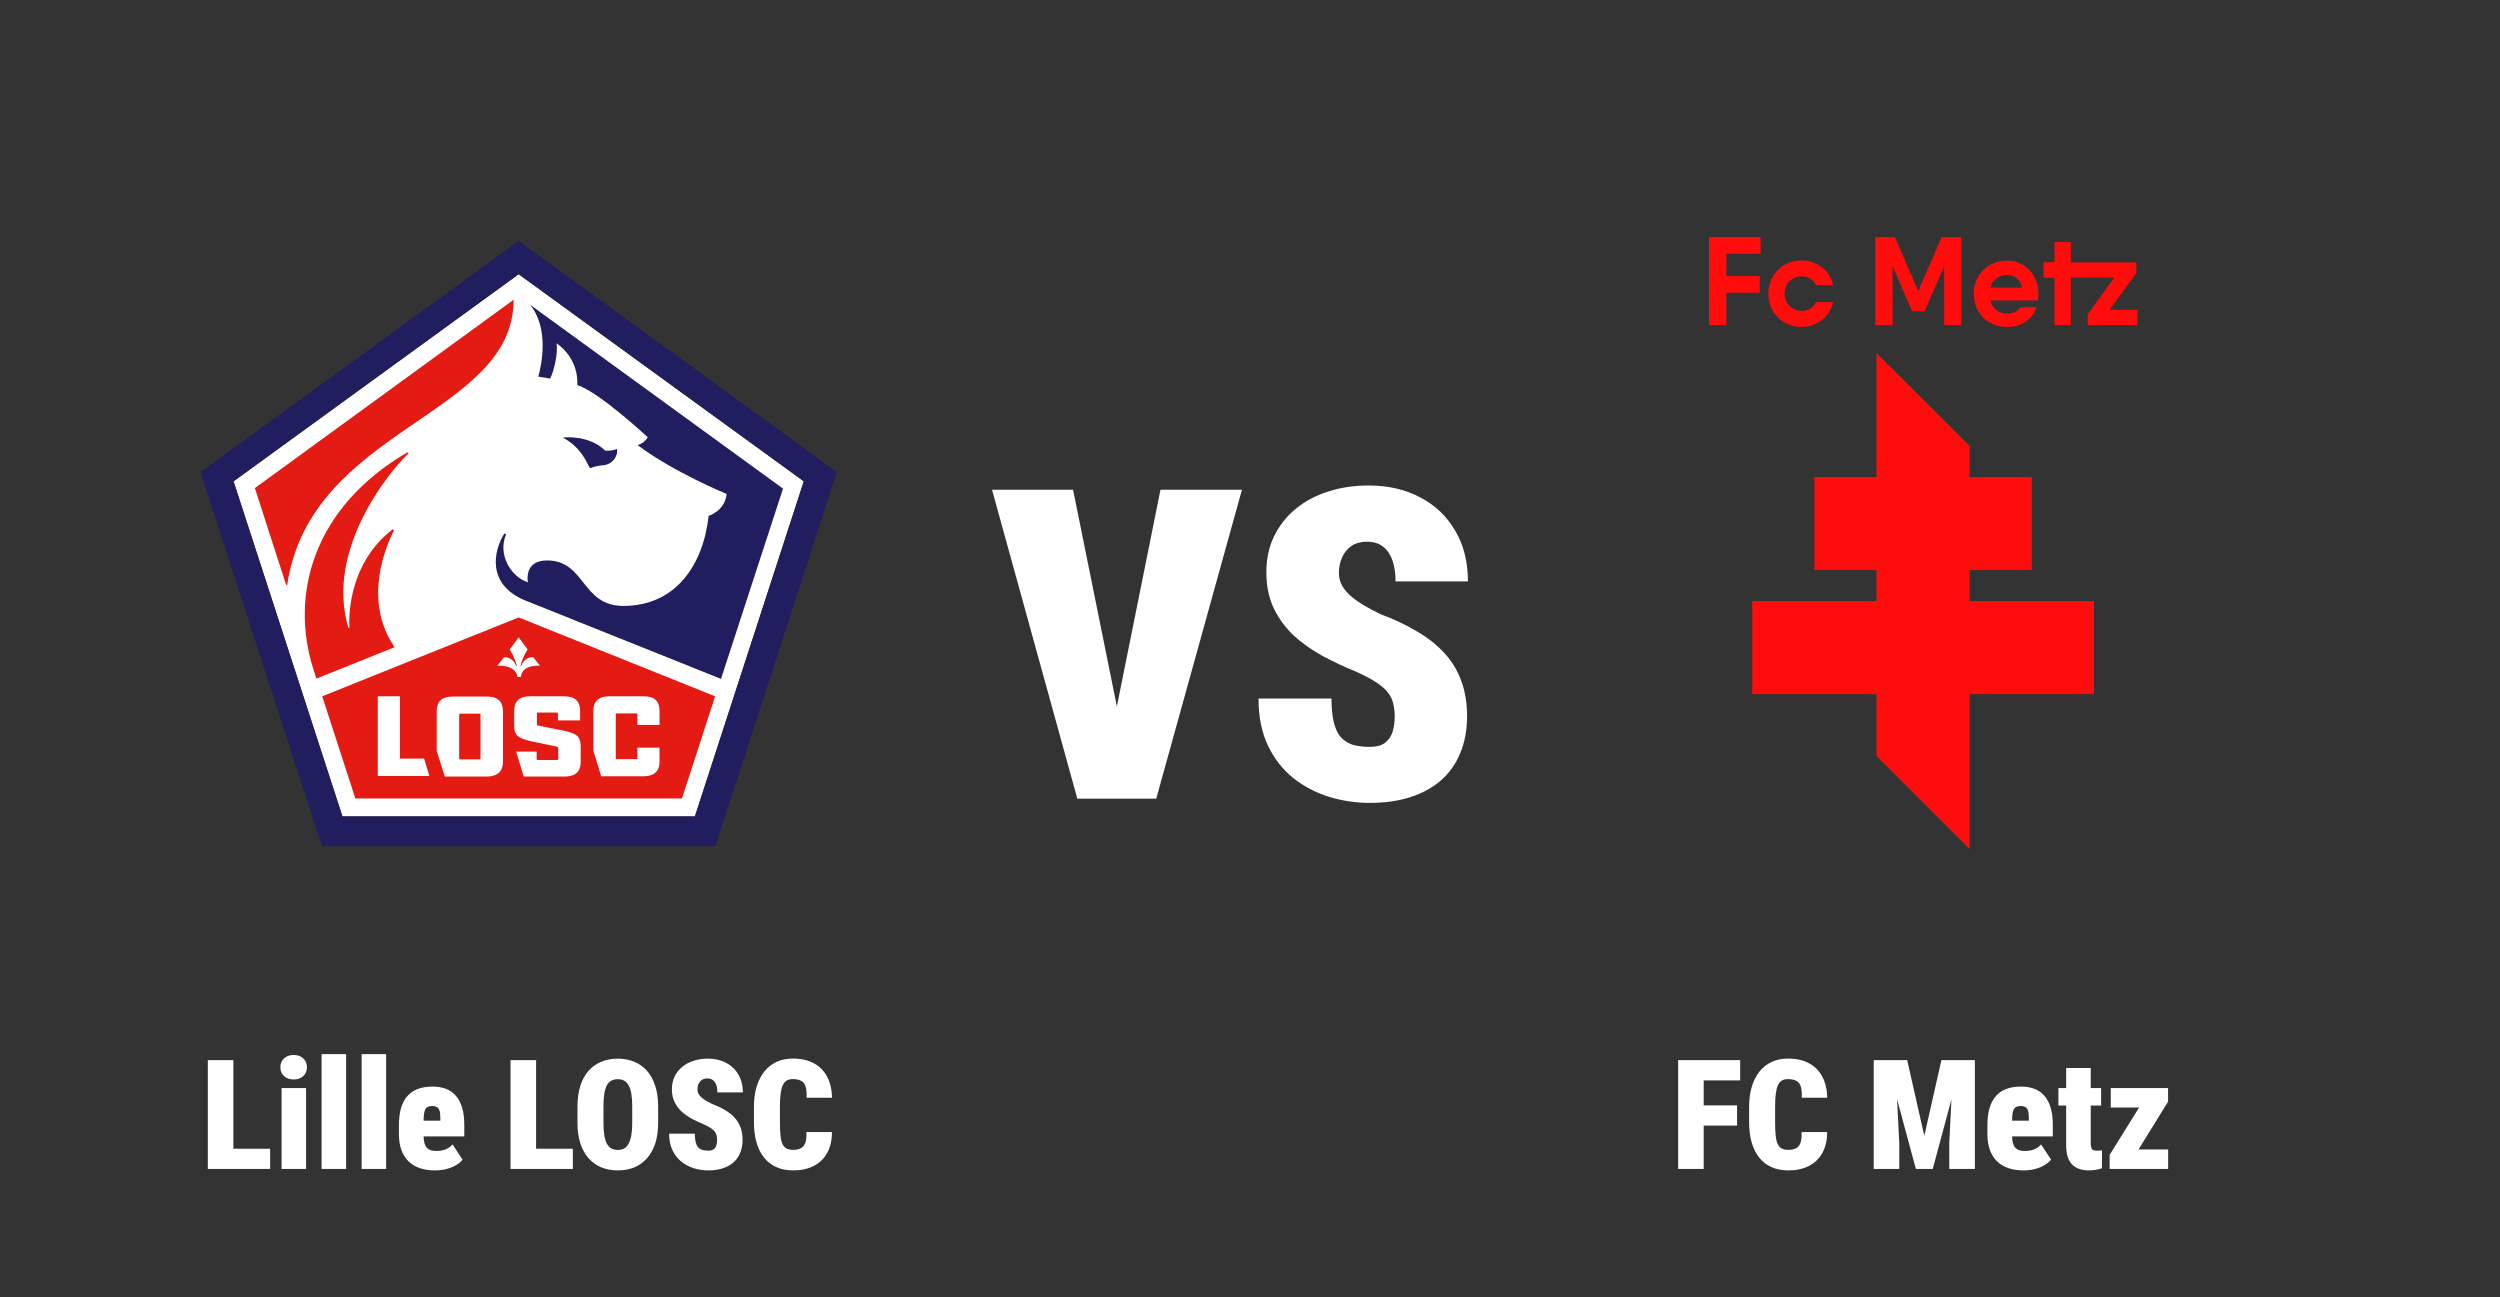
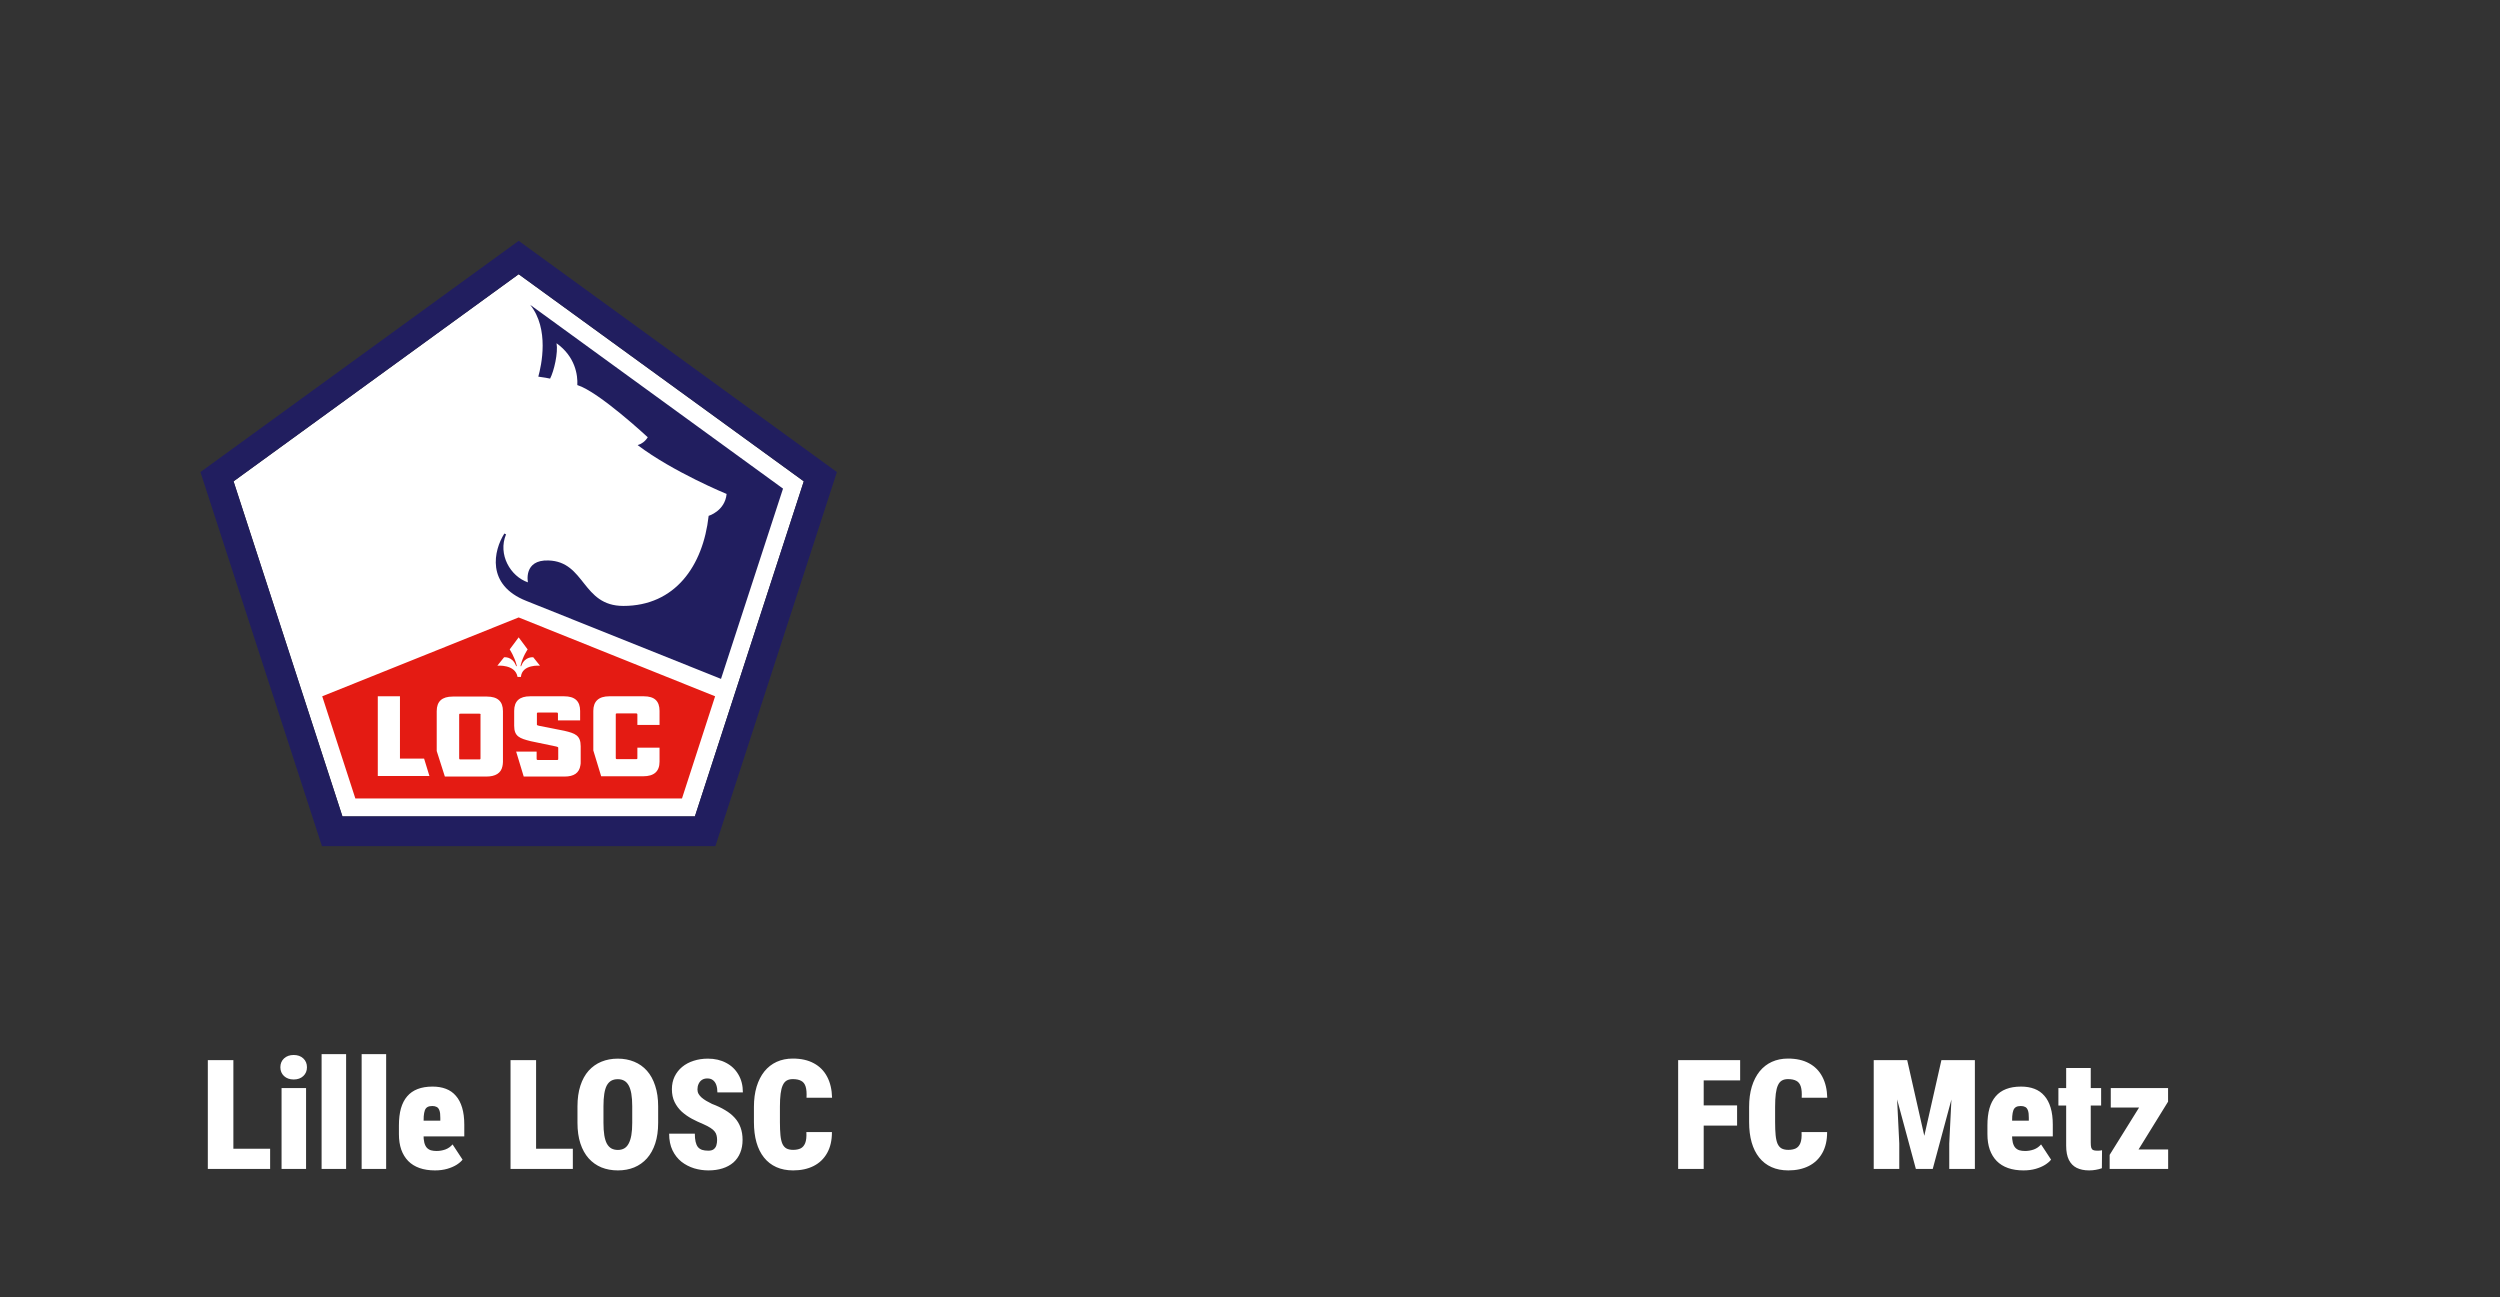
<svg xmlns="http://www.w3.org/2000/svg" width="817" height="424" viewBox="0 0 817 424" fill="none">
  <rect x="0" y="0" width="817" height="424" fill="#333333" stroke="none" />
  <g clip-path="url(#clip0_72_647)">
    <path d="M227.094 266.799H111.906L76.322 157.296L169.5 89.614L262.678 157.296L227.094 266.799Z" fill="white" />
    <path d="M169.5 78.7L65.5 154.27L105.211 276.52H233.789L273.5 154.27L169.5 78.7ZM227.094 266.799H111.906L76.322 157.296L169.5 89.614L262.678 157.296L227.094 266.799Z" fill="#211E5F" />
    <path d="M173.26 99.61C179.588 107.497 176.929 119.419 175.92 123.088C178.579 123.455 178.304 123.455 179.772 123.73C181.056 121.254 182.431 115.292 181.881 112.174C188.026 116.576 188.851 122.629 188.668 125.839C195.729 128.04 211.687 142.897 211.687 142.897C210.77 144.365 209.578 145.098 208.385 145.465C220.033 154.269 237.458 161.423 237.458 161.423C236.907 167.017 231.588 168.576 231.588 168.576C229.754 184.993 220.583 198.016 203.708 198.016C190.135 198.016 191.327 183.525 179.221 183.158C170.967 182.883 172.527 190.312 172.527 190.312C166.84 188.386 162.622 181.232 165.373 174.629L164.823 174.354C161.338 179.857 158.77 191.137 171.976 196.365C174.636 197.465 235.624 221.86 235.624 221.86L255.892 159.68L173.26 99.61Z" fill="#211E5F" />
-     <path d="M192.795 152.986C192.978 152.986 194.537 152.252 196.922 152.069C200.498 151.885 202.149 148.4 201.599 146.749C201.599 146.749 201.599 146.749 201.507 146.749C201.14 146.933 199.673 147.391 197.839 147.3C192.519 142.164 184.907 142.898 183.99 142.989C183.899 142.989 183.899 142.989 183.899 142.989C190.318 146.383 191.878 151.702 192.795 152.986Z" fill="#211E5F" />
    <path d="M156.569 233.233H150.516C150.057 233.233 150.057 233.324 150.057 233.691V247.723C150.057 248.09 150.149 248.182 150.516 248.182H156.569C157.027 248.182 157.027 248.09 157.027 247.723V233.691C157.119 233.324 157.027 233.233 156.569 233.233Z" fill="#E41B13" />
    <path d="M169.5 201.776L105.302 227.547L116.124 260.929H222.876L233.698 227.547L169.5 201.776ZM123.461 253.684V227.547H130.706V247.906H138.593L140.336 253.592H123.461V253.684ZM164.364 249.007C164.364 249.557 164.273 250.016 164.181 250.474C163.722 252.675 161.888 253.776 158.953 253.776H145.38L142.72 245.43V232.407C142.72 229.197 144.463 227.638 147.948 227.638H159.137C162.622 227.638 164.364 229.197 164.364 232.407V249.007ZM162.53 217.55L164.731 214.799C164.731 214.799 167.391 214.432 168.583 217.458C168.583 217.458 168.583 217.55 168.675 217.642C168.675 217.734 168.766 217.734 168.766 217.734C168.766 217.734 168.858 217.734 168.858 217.642C168.858 217.55 168.858 217.55 168.858 217.458C168.124 214.524 166.565 212.231 166.565 212.231L169.5 208.287L172.435 212.231C172.435 212.231 170.876 214.432 170.142 217.458C170.142 217.55 170.142 217.55 170.142 217.642C170.142 217.734 170.142 217.734 170.234 217.734C170.325 217.734 170.325 217.734 170.325 217.642C170.325 217.55 170.417 217.55 170.417 217.458C171.609 214.432 174.269 214.799 174.269 214.799L176.47 217.55C176.47 217.55 170.601 217 170.234 221.219H169.133C168.399 217 162.53 217.55 162.53 217.55ZM189.768 249.007C189.768 249.374 189.768 249.741 189.676 250.107C189.31 252.584 187.567 253.776 184.541 253.776H171.151L168.675 245.614H175.37V247.906C175.37 248.273 175.461 248.365 175.828 248.365H181.973C182.431 248.365 182.431 248.273 182.431 247.906V244.421C182.431 244.238 182.431 244.146 181.789 243.963L173.444 242.22C169.775 241.303 168.033 240.661 168.033 237.176V232.316C168.033 229.106 169.775 227.547 173.26 227.547H184.357C187.842 227.547 189.585 229.106 189.585 232.316V235.434H182.34V233.324C182.34 232.958 182.248 232.866 181.881 232.866H175.92C175.461 232.866 175.461 232.958 175.461 233.324V236.718C175.461 236.993 175.461 236.993 176.103 237.176L184.449 238.827C187.934 239.652 189.768 240.294 189.768 243.871V249.007V249.007ZM215.539 236.901H208.294V233.6C208.294 233.233 208.202 233.141 207.835 233.141H201.69C201.232 233.141 201.232 233.233 201.232 233.6V247.631C201.232 247.998 201.324 248.09 201.69 248.09H207.835C208.294 248.09 208.294 247.998 208.294 247.631V244.33H215.539V248.915C215.539 252.125 213.705 253.684 210.22 253.684H196.463L193.895 245.247V232.316C193.895 229.197 195.638 227.547 199.123 227.547H210.403C213.888 227.547 215.539 229.106 215.539 232.316V236.901Z" fill="#E41B13" />
-     <path d="M167.849 97.959L83.292 159.497L93.472 191.046L93.838 191.229C101.542 139.412 167.849 136.203 167.849 97.959Z" fill="#E41B13" />
-     <path d="M128.78 173.254L128.322 172.979C114.107 183.984 113.923 200.859 114.198 205.261L113.832 205.077C106.311 179.949 126.763 154.545 133.549 148.125L133.091 147.85C102.459 165.733 94.572 194.255 102.459 218.834L103.377 221.769L128.964 211.497C118.234 195.998 126.488 177.656 128.78 173.254Z" fill="#E41B13" />
  </g>
  <path d="M88.278 375.408V382H73.337V375.408H88.278ZM76.267 346.453V382H67.917V346.453H76.267ZM100.021 355.584V382H92.014V355.584H100.021ZM91.623 348.772C91.623 347.601 92.022 346.64 92.819 345.892C93.633 345.143 94.683 344.769 95.969 344.769C97.271 344.769 98.321 345.143 99.118 345.892C99.916 346.64 100.314 347.601 100.314 348.772C100.314 349.944 99.916 350.905 99.118 351.653C98.321 352.402 97.271 352.776 95.969 352.776C94.683 352.776 93.633 352.402 92.819 351.653C92.022 350.905 91.623 349.944 91.623 348.772ZM113.107 344.5V382H105.1V344.5H113.107ZM126.193 344.5V382H118.186V344.5H126.193ZM142.136 382.488C140.248 382.488 138.563 382.228 137.082 381.707C135.617 381.186 134.388 380.421 133.396 379.412C132.403 378.387 131.646 377.142 131.125 375.677C130.62 374.212 130.368 372.535 130.368 370.647V367.767C130.368 365.651 130.588 363.803 131.027 362.225C131.483 360.646 132.159 359.336 133.054 358.294C133.949 357.236 135.088 356.438 136.472 355.901C137.855 355.364 139.483 355.096 141.354 355.096C142.998 355.096 144.455 355.34 145.725 355.828C147.01 356.316 148.093 357.073 148.972 358.099C149.867 359.108 150.55 360.402 151.022 361.98C151.494 363.543 151.73 365.398 151.73 367.547V371.38H133.371V366.229H143.894V365.325C143.91 364.251 143.812 363.437 143.601 362.884C143.405 362.33 143.112 361.956 142.722 361.761C142.331 361.549 141.851 361.443 141.281 361.443C140.614 361.443 140.085 361.557 139.694 361.785C139.304 362.013 139.019 362.371 138.84 362.859C138.661 363.348 138.539 363.999 138.474 364.812C138.425 365.626 138.4 366.611 138.4 367.767V370.647C138.4 371.787 138.49 372.715 138.669 373.431C138.864 374.147 139.141 374.7 139.499 375.091C139.873 375.481 140.321 375.758 140.842 375.921C141.379 376.067 141.989 376.141 142.673 376.141C143.649 376.141 144.602 375.978 145.529 375.652C146.457 375.311 147.246 374.757 147.897 373.992L151.169 378.973C150.729 379.542 150.078 380.104 149.216 380.657C148.353 381.194 147.328 381.634 146.14 381.976C144.951 382.317 143.617 382.488 142.136 382.488ZM187.204 375.408V382H172.263V375.408H187.204ZM175.192 346.453V382H166.843V346.453H175.192ZM215.085 361.565V366.937C215.085 369.492 214.768 371.738 214.133 373.675C213.498 375.612 212.595 377.239 211.423 378.558C210.251 379.86 208.859 380.844 207.248 381.512C205.653 382.163 203.879 382.488 201.926 382.488C199.956 382.488 198.166 382.163 196.555 381.512C194.943 380.844 193.552 379.86 192.38 378.558C191.208 377.239 190.305 375.612 189.67 373.675C189.035 371.738 188.718 369.492 188.718 366.937V361.565C188.718 359.01 189.035 356.756 189.67 354.803C190.305 352.85 191.2 351.222 192.355 349.92C193.527 348.618 194.919 347.633 196.53 346.966C198.142 346.299 199.932 345.965 201.901 345.965C203.854 345.965 205.637 346.299 207.248 346.966C208.876 347.633 210.267 348.618 211.423 349.92C212.578 351.222 213.474 352.85 214.108 354.803C214.759 356.756 215.085 359.01 215.085 361.565ZM206.613 366.937V361.517C206.613 359.922 206.516 358.562 206.32 357.439C206.125 356.316 205.832 355.405 205.441 354.705C205.051 354.005 204.562 353.493 203.977 353.167C203.391 352.841 202.699 352.679 201.901 352.679C201.071 352.679 200.363 352.841 199.777 353.167C199.191 353.493 198.703 354.005 198.312 354.705C197.938 355.405 197.661 356.316 197.482 357.439C197.303 358.562 197.214 359.922 197.214 361.517V366.937C197.214 368.515 197.303 369.866 197.482 370.989C197.661 372.096 197.938 373.007 198.312 373.724C198.703 374.44 199.2 374.969 199.802 375.311C200.404 375.636 201.112 375.799 201.926 375.799C202.707 375.799 203.391 375.636 203.977 375.311C204.579 374.969 205.067 374.44 205.441 373.724C205.832 373.007 206.125 372.096 206.32 370.989C206.516 369.866 206.613 368.515 206.613 366.937ZM234.348 372.552C234.348 371.998 234.291 371.502 234.177 371.062C234.079 370.607 233.876 370.184 233.566 369.793C233.273 369.402 232.826 369.012 232.224 368.621C231.621 368.214 230.816 367.791 229.807 367.352C228.537 366.831 227.292 366.245 226.071 365.594C224.851 364.926 223.752 364.153 222.775 363.274C221.815 362.379 221.042 361.338 220.456 360.149C219.87 358.945 219.577 357.545 219.577 355.95C219.577 354.42 219.87 353.045 220.456 351.824C221.058 350.587 221.88 349.537 222.922 348.675C223.98 347.796 225.225 347.129 226.657 346.673C228.09 346.201 229.652 345.965 231.345 345.965C233.591 345.965 235.568 346.421 237.277 347.332C239.003 348.227 240.345 349.505 241.306 351.165C242.282 352.809 242.771 354.754 242.771 357H234.445C234.445 356.105 234.331 355.315 234.104 354.632C233.876 353.948 233.518 353.411 233.029 353.021C232.557 352.63 231.931 352.435 231.149 352.435C230.45 352.435 229.855 352.597 229.367 352.923C228.895 353.248 228.537 353.688 228.293 354.241C228.049 354.778 227.927 355.372 227.927 356.023C227.927 356.561 228.049 357.049 228.293 357.488C228.537 357.911 228.871 358.31 229.294 358.685C229.733 359.059 230.238 359.417 230.808 359.759C231.394 360.101 232.02 360.434 232.688 360.76C234.299 361.362 235.723 362.037 236.96 362.786C238.213 363.519 239.263 364.357 240.109 365.301C240.956 366.229 241.59 367.286 242.014 368.475C242.453 369.663 242.673 371.006 242.673 372.503C242.673 374.098 242.412 375.514 241.892 376.751C241.387 377.988 240.646 379.038 239.67 379.9C238.693 380.747 237.513 381.39 236.13 381.829C234.763 382.269 233.216 382.488 231.491 382.488C229.912 382.488 228.358 382.26 226.828 381.805C225.314 381.333 223.939 380.617 222.702 379.656C221.481 378.68 220.505 377.435 219.772 375.921C219.04 374.391 218.674 372.576 218.674 370.477H227.072C227.072 371.518 227.154 372.397 227.316 373.113C227.479 373.829 227.731 374.407 228.073 374.847C228.431 375.27 228.887 375.579 229.44 375.774C229.994 375.953 230.677 376.043 231.491 376.043C232.24 376.043 232.818 375.888 233.225 375.579C233.648 375.254 233.941 374.83 234.104 374.31C234.266 373.772 234.348 373.187 234.348 372.552ZM263.522 369.964H271.872C271.888 372.633 271.368 374.912 270.31 376.8C269.268 378.672 267.795 380.088 265.891 381.048C263.986 382.008 261.757 382.488 259.201 382.488C257.134 382.488 255.303 382.13 253.708 381.414C252.113 380.698 250.77 379.656 249.68 378.289C248.589 376.922 247.767 375.27 247.214 373.333C246.66 371.38 246.384 369.166 246.384 366.692V361.736C246.384 359.279 246.677 357.073 247.263 355.12C247.865 353.167 248.711 351.507 249.802 350.14C250.909 348.772 252.243 347.731 253.806 347.015C255.384 346.299 257.142 345.94 259.079 345.94C261.797 345.94 264.092 346.453 265.964 347.479C267.852 348.488 269.3 349.952 270.31 351.873C271.319 353.777 271.856 356.064 271.921 358.733H263.571C263.653 357.187 263.555 355.975 263.278 355.096C263.002 354.201 262.513 353.574 261.813 353.216C261.13 352.841 260.218 352.654 259.079 352.654C258.298 352.654 257.639 352.809 257.102 353.118C256.564 353.427 256.133 353.94 255.808 354.656C255.482 355.356 255.246 356.284 255.1 357.439C254.953 358.595 254.88 360.011 254.88 361.688V366.692C254.88 368.401 254.937 369.834 255.051 370.989C255.165 372.145 255.376 373.081 255.686 373.797C256.011 374.497 256.451 375.001 257.004 375.311C257.574 375.62 258.306 375.774 259.201 375.774C260.145 375.774 260.951 375.62 261.618 375.311C262.285 374.985 262.79 374.407 263.132 373.577C263.474 372.731 263.604 371.526 263.522 369.964Z" fill="white" />
-   <path d="M363.715 237.218L379.246 160.047H405.871L377.859 261H360.803L363.715 237.218ZM350.68 160.047L366.28 237.218L369.331 261H352.066L324.193 160.047H350.68ZM455.793 234.167C455.793 232.595 455.631 231.186 455.308 229.938C455.03 228.643 454.452 227.441 453.574 226.332C452.742 225.223 451.471 224.113 449.761 223.004C448.05 221.848 445.762 220.646 442.896 219.398C439.291 217.919 435.755 216.255 432.288 214.406C428.821 212.511 425.701 210.315 422.928 207.819C420.201 205.277 418.005 202.319 416.341 198.944C414.677 195.524 413.845 191.549 413.845 187.019C413.845 182.674 414.677 178.768 416.341 175.301C418.051 171.788 420.385 168.806 423.344 166.356C426.348 163.86 429.884 161.965 433.952 160.671C438.02 159.33 442.457 158.66 447.265 158.66C453.644 158.66 459.26 159.954 464.113 162.543C469.013 165.085 472.826 168.714 475.554 173.429C478.327 178.097 479.714 183.621 479.714 190H456.07C456.07 187.458 455.747 185.216 455.1 183.274C454.452 181.333 453.436 179.808 452.049 178.698C450.708 177.589 448.929 177.034 446.71 177.034C444.722 177.034 443.035 177.496 441.648 178.421C440.308 179.345 439.291 180.593 438.598 182.165C437.904 183.69 437.558 185.378 437.558 187.227C437.558 188.752 437.904 190.139 438.598 191.387C439.291 192.589 440.239 193.721 441.44 194.784C442.688 195.847 444.121 196.864 445.739 197.835C447.403 198.806 449.183 199.753 451.078 200.678C455.654 202.388 459.699 204.306 463.212 206.433C466.771 208.513 469.753 210.893 472.156 213.574C474.56 216.209 476.363 219.214 477.564 222.588C478.812 225.962 479.437 229.776 479.437 234.028C479.437 238.558 478.697 242.58 477.218 246.093C475.785 249.606 473.682 252.587 470.908 255.037C468.135 257.441 464.784 259.267 460.854 260.515C456.972 261.763 452.58 262.387 447.681 262.387C443.197 262.387 438.783 261.74 434.438 260.445C430.139 259.105 426.233 257.071 422.72 254.344C419.253 251.57 416.479 248.034 414.399 243.735C412.319 239.39 411.279 234.236 411.279 228.273H435.131C435.131 231.232 435.362 233.728 435.824 235.762C436.286 237.796 437.003 239.437 437.974 240.685C438.991 241.886 440.285 242.765 441.856 243.319C443.428 243.828 445.369 244.082 447.681 244.082C449.807 244.082 451.448 243.643 452.604 242.765C453.805 241.84 454.637 240.638 455.1 239.159C455.562 237.634 455.793 235.97 455.793 234.167Z" fill="white" />
  <g clip-path="url(#clip1_72_647)">
    <path d="M613.24 115.375V155.907H592.94V186.305H613.24V196.438H572.64V226.836H613.24V247.102L643.69 277.5V226.836H684.29V196.438H643.69V186.305H663.99V155.907H643.69V145.774C633.54 135.641 623.46 125.508 613.24 115.375Z" fill="#FF0D0D" />
    <path d="M564.17 82.951H575.37V77.5H564.17H558.5V106.221H564.17V95.669H575.09V90.218H564.17V82.951ZM583.21 95.949C583.21 92.664 585.66 90.288 588.74 90.288C590.91 90.288 592.73 91.406 593.43 93.153H599.03C598.05 88.471 593.85 85.117 588.74 85.117C582.51 85.117 577.89 89.869 577.89 95.949C577.89 102.028 582.51 106.85 588.74 106.85C593.85 106.85 598.05 103.496 599.03 98.744H593.43C592.73 100.491 590.91 101.609 588.74 101.609C585.66 101.539 583.21 99.233 583.21 95.949ZM635.29 106.221H640.96V77.5H634.52L626.89 95.11L619.26 77.5H618.49H612.82V106.221H618.49V86.934L624.86 101.679H628.99L635.36 86.934V106.221H635.29ZM660.84 93.992H650.48C651.11 91.406 653.07 89.869 655.87 89.869C658.11 89.869 660.21 91.057 660.84 93.992ZM665.95 98.185C666.09 97.486 666.16 96.787 666.16 96.019C666.16 90.009 661.96 85.187 655.94 85.187C649.43 85.187 645.02 89.939 645.02 96.019C645.02 102.098 649.36 106.85 656.01 106.85C660.63 106.85 664.2 104.474 665.53 100.351L660.28 100.421C659.58 101.609 657.9 102.448 656.01 102.448C653.35 102.448 651.18 101.12 650.48 98.185H665.95ZM698.5 101.26H689.4L698.15 89.24V85.746H676.73V79.107H671.41V85.676H667.84V90.777H671.41V106.221H676.73V90.707H690.94L682.26 102.727V106.221H698.5V101.26Z" fill="#FF0D0D" />
  </g>
  <path d="M556.767 346.453V382H548.417V346.453H556.767ZM567.68 361.248V367.84H554.496V361.248H567.68ZM568.681 346.453V353.069H554.496V346.453H568.681ZM588.749 369.964H597.099C597.115 372.633 596.594 374.912 595.536 376.8C594.494 378.672 593.021 380.088 591.117 381.048C589.213 382.008 586.983 382.488 584.428 382.488C582.361 382.488 580.53 382.13 578.935 381.414C577.34 380.698 575.997 379.656 574.906 378.289C573.816 376.922 572.994 375.27 572.44 373.333C571.887 371.38 571.61 369.166 571.61 366.692V361.736C571.61 359.279 571.903 357.073 572.489 355.12C573.091 353.167 573.938 351.507 575.028 350.14C576.135 348.772 577.47 347.731 579.032 347.015C580.611 346.299 582.369 345.94 584.306 345.94C587.024 345.94 589.319 346.453 591.19 347.479C593.078 348.488 594.527 349.952 595.536 351.873C596.545 353.777 597.082 356.064 597.147 358.733H588.798C588.879 357.187 588.782 355.975 588.505 355.096C588.228 354.201 587.74 353.574 587.04 353.216C586.356 352.841 585.445 352.654 584.306 352.654C583.524 352.654 582.865 352.809 582.328 353.118C581.791 353.427 581.36 353.94 581.034 354.656C580.709 355.356 580.473 356.284 580.326 357.439C580.18 358.595 580.106 360.011 580.106 361.688V366.692C580.106 368.401 580.163 369.834 580.277 370.989C580.391 372.145 580.603 373.081 580.912 373.797C581.238 374.497 581.677 375.001 582.23 375.311C582.8 375.62 583.533 375.774 584.428 375.774C585.372 375.774 586.177 375.62 586.845 375.311C587.512 374.985 588.017 374.407 588.358 373.577C588.7 372.731 588.83 371.526 588.749 369.964ZM616.508 346.453H623.271L628.861 371.185L634.452 346.453H641.19L631.62 382H626.103L616.508 346.453ZM612.333 346.453H619.34L620.683 373.699V382H612.333V346.453ZM638.358 346.453H645.39V382H637.016V373.699L638.358 346.453ZM661.259 382.488C659.371 382.488 657.686 382.228 656.205 381.707C654.74 381.186 653.511 380.421 652.519 379.412C651.526 378.387 650.769 377.142 650.248 375.677C649.743 374.212 649.491 372.535 649.491 370.647V367.767C649.491 365.651 649.711 363.803 650.15 362.225C650.606 360.646 651.282 359.336 652.177 358.294C653.072 357.236 654.211 356.438 655.595 355.901C656.978 355.364 658.606 355.096 660.478 355.096C662.121 355.096 663.578 355.34 664.848 355.828C666.133 356.316 667.216 357.073 668.095 358.099C668.99 359.108 669.674 360.402 670.146 361.98C670.618 363.543 670.854 365.398 670.854 367.547V371.38H652.494V366.229H663.017V365.325C663.033 364.251 662.935 363.437 662.724 362.884C662.528 362.33 662.235 361.956 661.845 361.761C661.454 361.549 660.974 361.443 660.404 361.443C659.737 361.443 659.208 361.557 658.817 361.785C658.427 362.013 658.142 362.371 657.963 362.859C657.784 363.348 657.662 363.999 657.597 364.812C657.548 365.626 657.523 366.611 657.523 367.767V370.647C657.523 371.787 657.613 372.715 657.792 373.431C657.987 374.147 658.264 374.7 658.622 375.091C658.996 375.481 659.444 375.758 659.965 375.921C660.502 376.067 661.112 376.141 661.796 376.141C662.772 376.141 663.725 375.978 664.652 375.652C665.58 375.311 666.369 374.757 667.021 373.992L670.292 378.973C669.853 379.542 669.201 380.104 668.339 380.657C667.476 381.194 666.451 381.634 665.263 381.976C664.075 382.317 662.74 382.488 661.259 382.488ZM686.649 355.584V361.297H672.685V355.584H686.649ZM675.224 349.017H683.256V373.382C683.256 374.082 683.305 374.627 683.402 375.018C683.516 375.392 683.72 375.66 684.013 375.823C684.322 375.97 684.753 376.043 685.307 376.043C685.697 376.043 686.015 376.035 686.259 376.019C686.519 375.986 686.747 375.945 686.942 375.896L686.894 381.78C686.259 382.008 685.6 382.179 684.916 382.293C684.249 382.423 683.516 382.488 682.719 382.488C681.14 382.488 679.789 382.212 678.666 381.658C677.559 381.105 676.705 380.234 676.103 379.046C675.517 377.858 675.224 376.312 675.224 374.407V349.017ZM708.549 375.652V382H691.312V375.652H708.549ZM708.524 360.027L694.95 382H689.433V377.41L703.007 355.584H708.524V360.027ZM705.937 355.584V361.932H689.799V355.584H705.937Z" fill="white" />
  <defs>
    <clipPath id="clip0_72_647">
      <rect width="208" height="208" fill="white" transform="translate(65.5 73.5)" />
    </clipPath>
    <clipPath id="clip1_72_647">
-       <rect width="200" height="200" fill="white" transform="translate(528.5 77.5)" />
-     </clipPath>
+       </clipPath>
  </defs>
</svg>